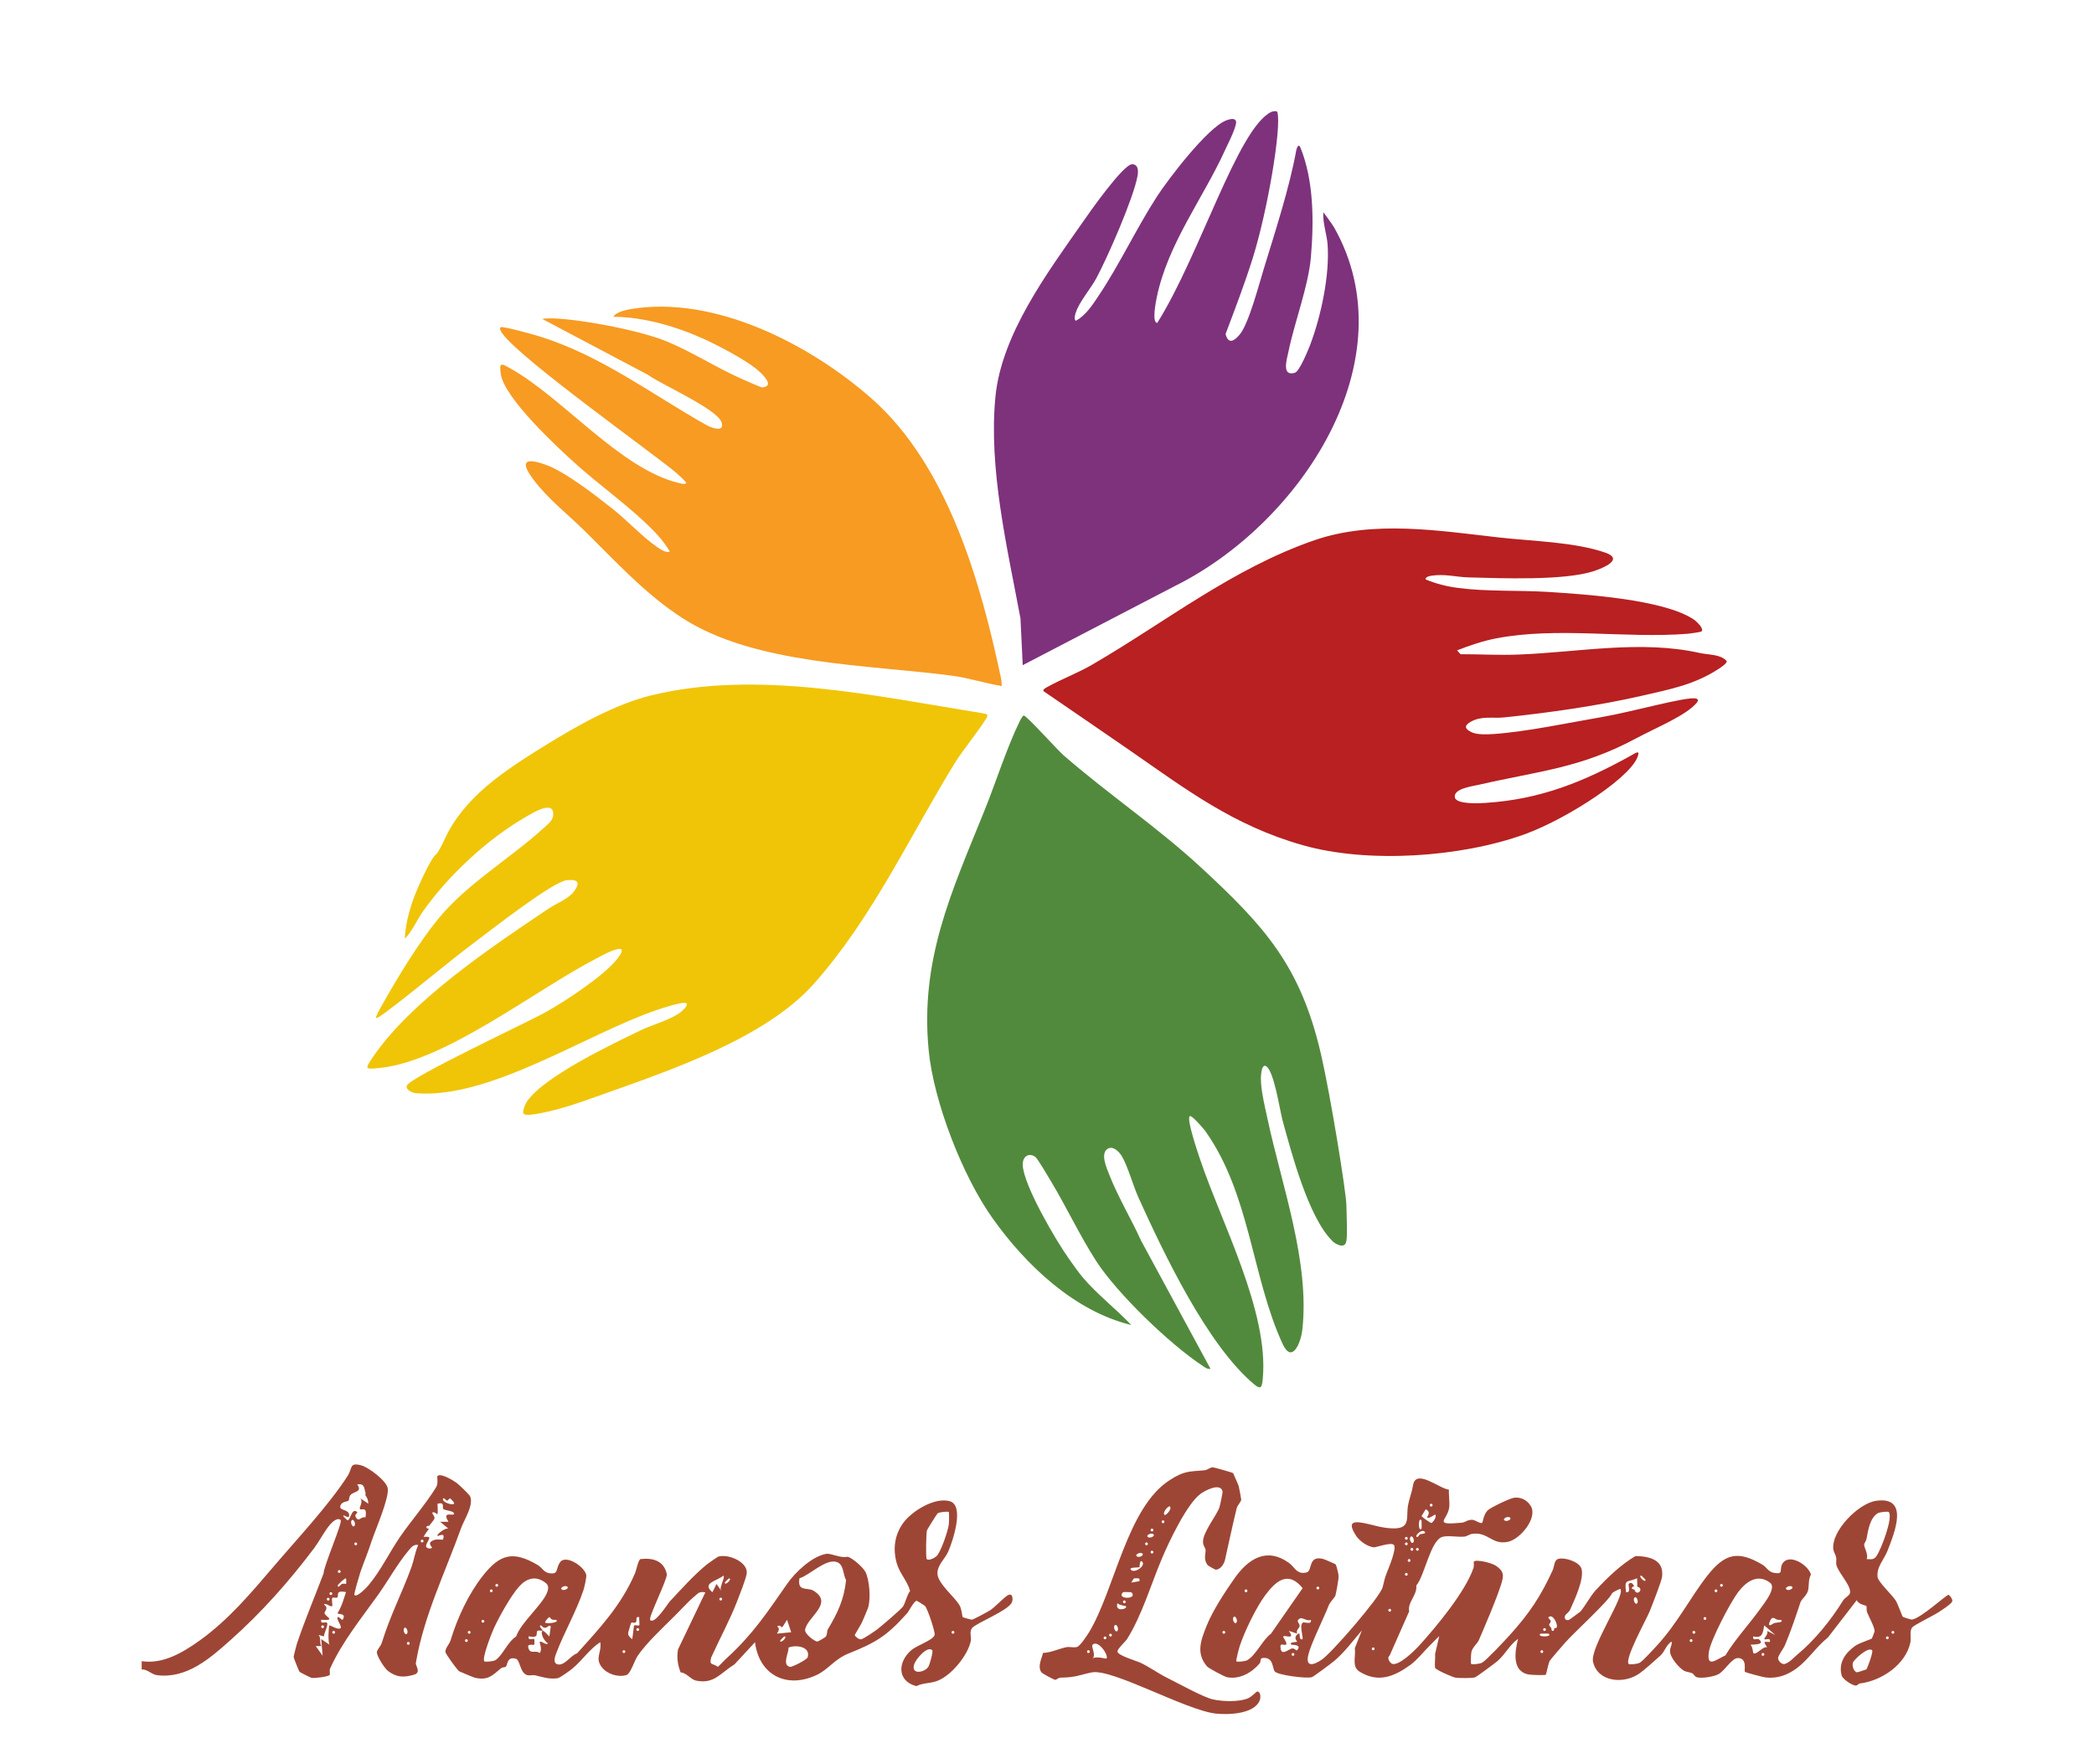
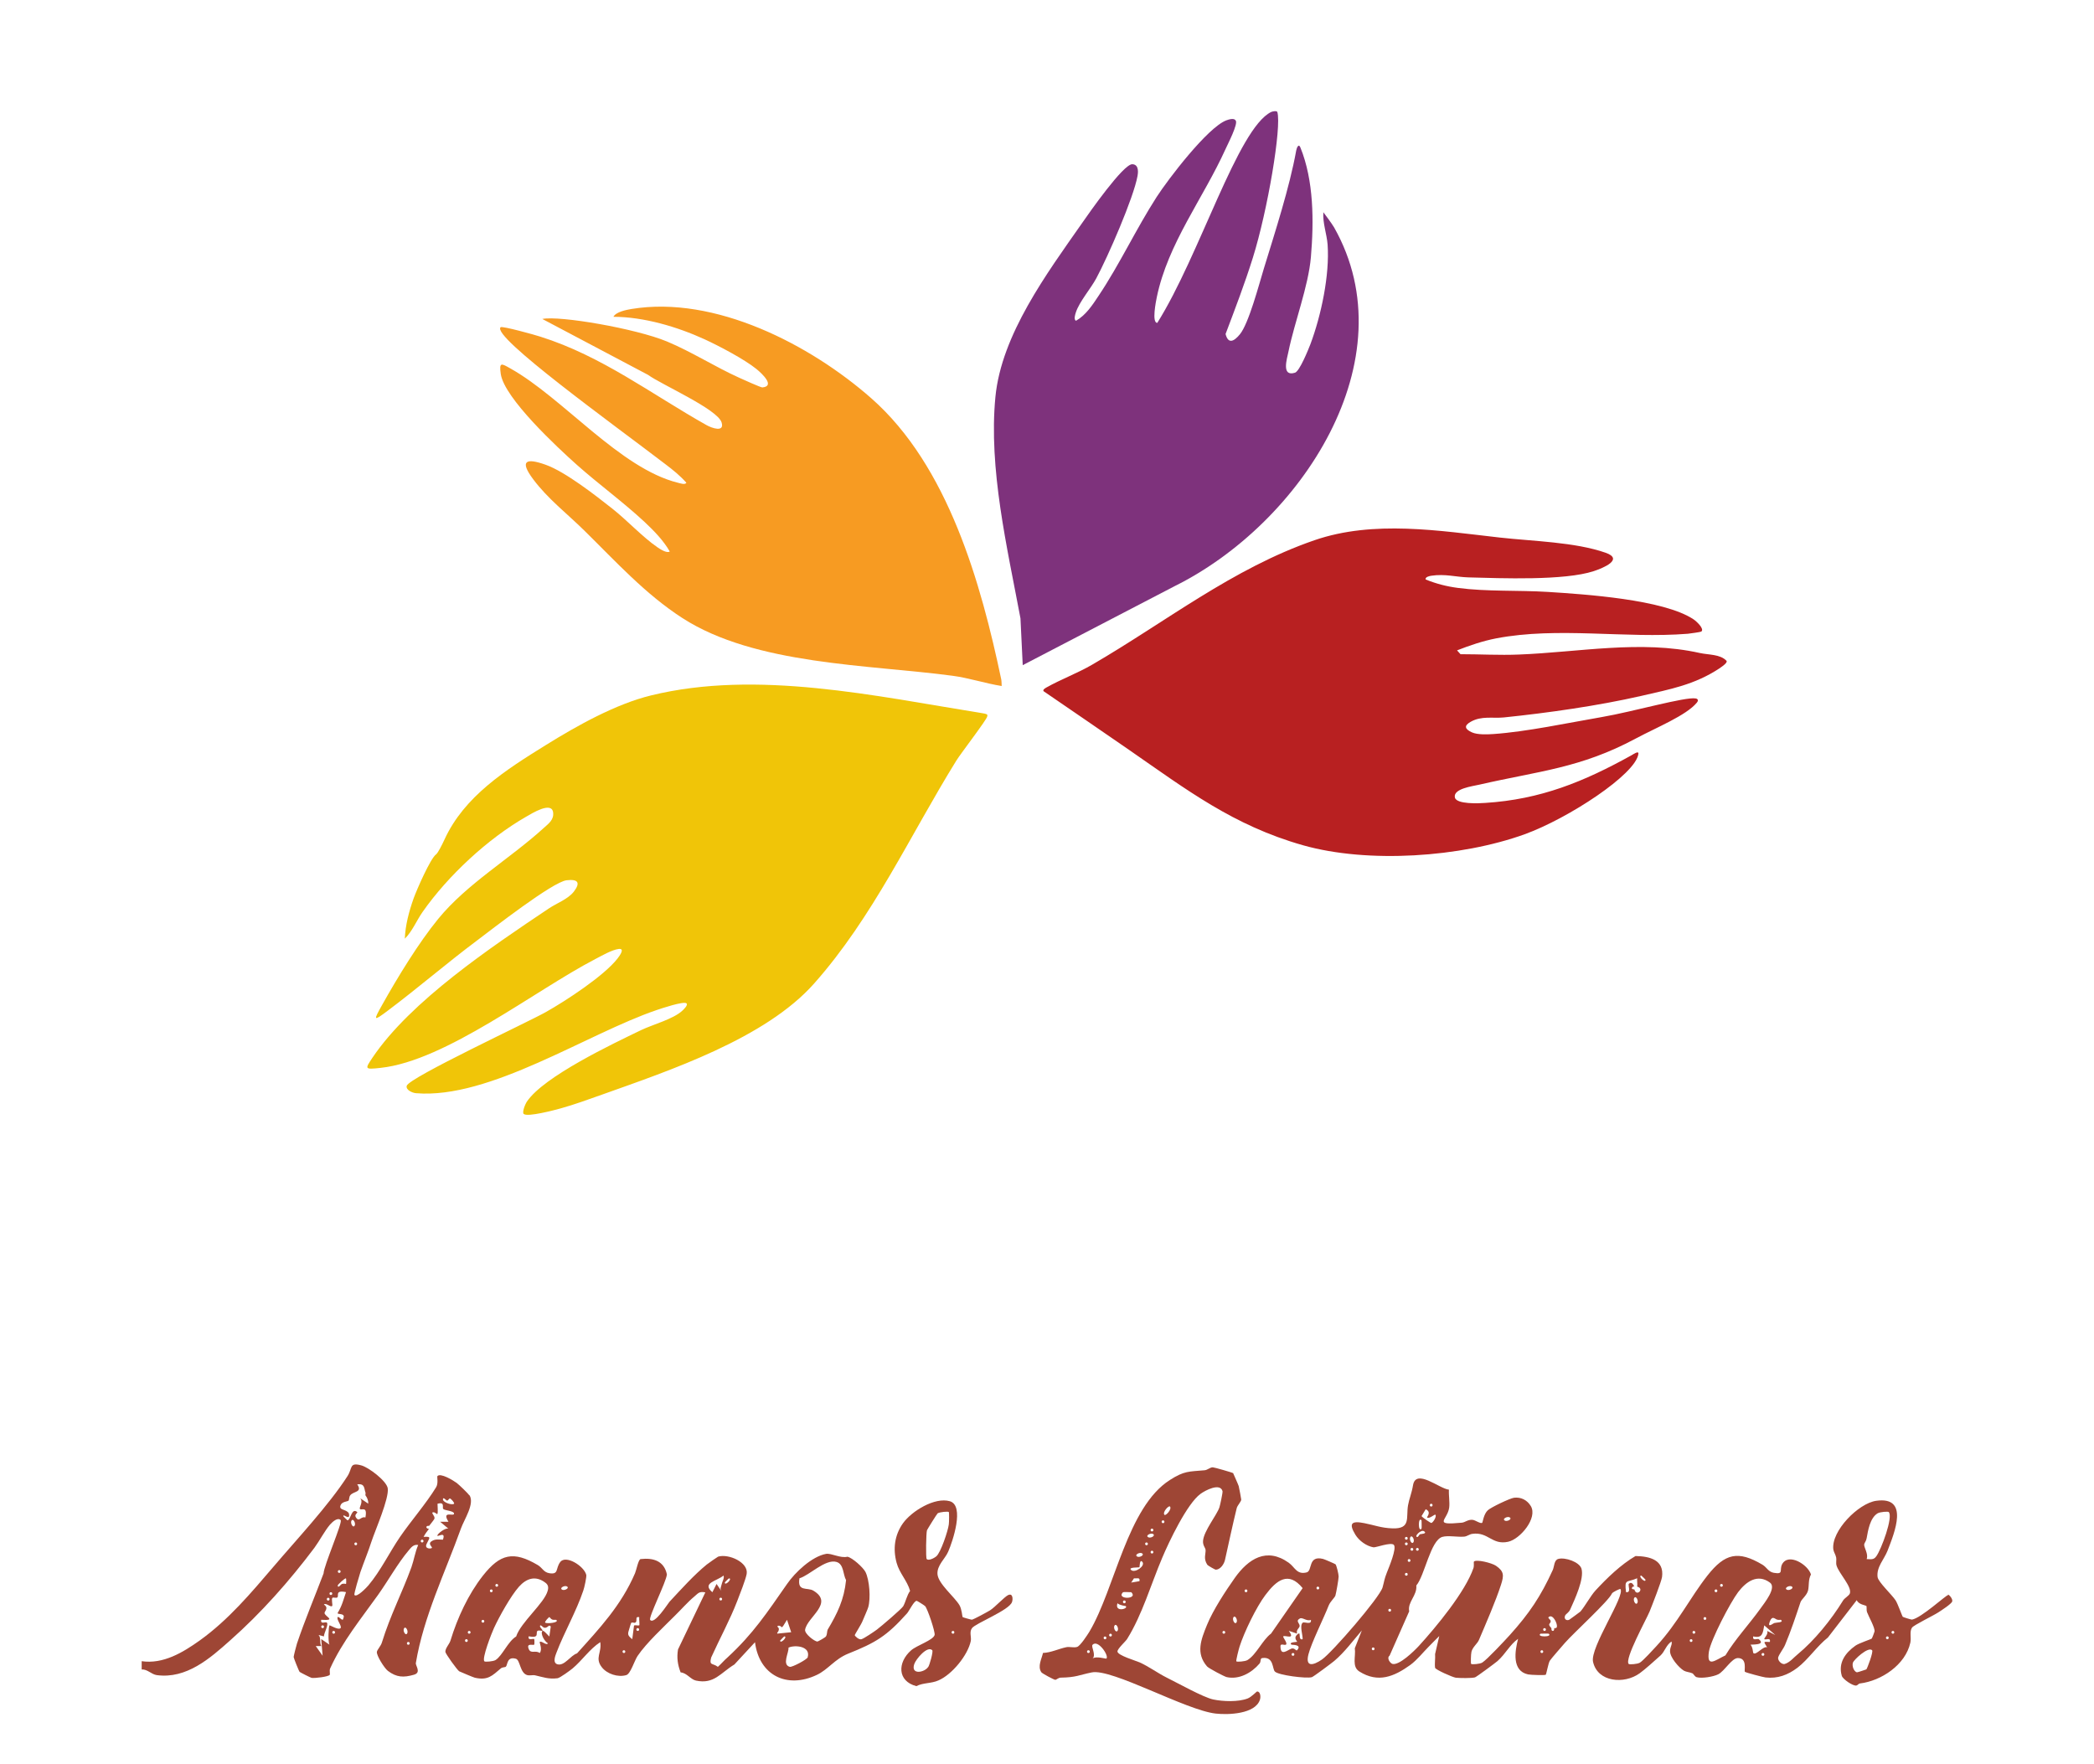
<svg xmlns="http://www.w3.org/2000/svg" id="logoManosLatinas" viewBox="0 0 240.74 202.81">
  <defs>
    <style>
      .cls-1 {
        fill: #7e327c;
      }

      .cls-1, .cls-2, .cls-3, .cls-4, .cls-5 {
        isolation: isolate;
      }

      .cls-6 {
        fill: #9e4635;
      }

      .cls-2 {
        fill: #f0c508;
      }

      .cls-3 {
        fill: #f79b22;
      }

      .cls-4 {
        fill: #528a3d;
      }

      .cls-5 {
        fill: #b82021;
      }
    </style>
  </defs>
  <g id="symbol">
-     <path class="cls-4" d="M153.16,142.65c-2.71-2.66-4.68-10.07-5.71-13.85-.33-1.21-.98-5.76-1.92-6.24-.41-.21-.51.67-.54.9-.17,1.37.42,3.72.73,5.16,1.62,7.62,4.89,16.46,4,24.29-.16,1.43-1.17,3.96-2.27,1.58-3.55-7.73-3.71-17.18-8.89-24.47-.17-.24-1.6-1.92-1.79-1.69-.35.42.94,4.17,1.19,4.93,2.47,7.34,7.92,17.53,7.22,25.2-.09.98-.18,1.37-.97.71-5.39-4.49-10.4-15.04-13.32-21.48-.62-1.37-1.23-3.63-1.93-4.79-.29-.48-.96-1.17-1.56-.86-.96.5-.18,2.22.13,3.01,1.01,2.58,2.52,5.08,3.67,7.61l7.97,14.71c-.38.06-.66-.18-.94-.37-3.72-2.44-9.81-8.3-12.21-12.03-1.87-2.91-3.35-6.07-5.12-9.04-.29-.48-1.62-2.76-1.87-2.93-.82-.55-1.49.02-1.45.95.11,2.36,3.84,8.7,5.32,10.78.49.69,1.11,1.58,1.64,2.2,1.65,1.92,3.78,3.57,5.52,5.4-6.54-1.58-12.13-6.9-15.94-12.26-3.46-4.86-6.77-13.38-7.35-19.29-1.02-10.42,2.61-18.2,6.37-27.49,1.35-3.33,2.6-7.34,4.15-10.49.08-.15.31-.54.41-.54.32,0,3.86,3.95,4.56,4.56,5.03,4.39,10.75,8.24,15.73,12.83,7.38,6.81,11.5,11.35,13.85,21.43,1.15,4.94,2.92,15.98,2.95,17.45.04,1.82.14,3.74-.04,4.3-.22.74-1.22.2-1.59-.16v-.02h0Z" />
    <path class="cls-2" d="M60.21,128.07c-.21-.2.17-1.14.37-1.43,1.96-2.89,9.8-6.61,13.14-8.22,1.34-.64,3.7-1.26,4.73-2.23.16-.15.69-.65.47-.84-.31-.28-2.89.59-3.42.77-8.01,2.72-19.21,10.27-27.67,9.56-.41-.03-1.2-.37-1.07-.85.27-.95,14.03-7.36,16-8.48,2.29-1.29,6.68-4.15,8.24-6.16.22-.29.9-1.19.12-1.09s-1.97.79-2.68,1.16c-6.92,3.59-17.19,11.71-24.69,12.51-1.85.2-1.81.15-.93-1.17,4.38-6.51,13.71-12.76,20.28-17.16.91-.61,2.19-1.06,2.87-1.93.8-1.05.48-1.46-.83-1.31-1.61.19-8.56,5.62-10.33,6.95-3.46,2.59-6.76,5.44-10.21,8.03-1.69,1.27-1.7,1.19-.66-.66,1.76-3.14,4.18-7.12,6.44-9.88,3.31-4.05,8.27-6.93,12.12-10.44.58-.52,1.2-.96,1.09-1.8-.17-1.3-2.42.1-3.11.5-4.41,2.53-8.97,6.77-11.88,10.92-.71,1.01-1.19,2.24-2.06,3.1.06-1.56.49-3.16,1.01-4.63.34-.95,1.94-4.63,2.6-5.08.18-.13.68-1.09.95-1.69,2.28-4.98,7.02-7.99,11.68-10.88,3.56-2.21,8-4.7,12.07-5.69,12.16-2.98,25.79.07,38.06,2.04.77.12.59.22.59.37,0,.31-3.08,4.31-3.55,5.08-5.33,8.6-9.57,17.99-16.36,25.64-5.6,6.31-16.54,9.97-24.42,12.78-1.49.53-3.17,1.14-4.68,1.56-.71.2-3.86,1.03-4.27.65h0Z" />
    <path class="cls-5" d="M197.74,76.8c-2.91,1.93-5.66,2.42-9.07,3.21-4.95,1.13-10.72,1.95-15.77,2.47-1.28.13-2.56-.21-3.82.5-.81.46-.67.85.15,1.22.62.28,1.75.24,2.46.19,3.8-.26,8.61-1.29,12.45-1.95,3.62-.62,9.62-2.36,10.82-2.14.12.02.4.14.12.48-1.21,1.47-4.64,2.85-7.03,4.13-6.38,3.42-11.16,3.73-17.98,5.3-.76.18-3.02.45-2.81,1.47.17.81,2.8.68,3.47.63,6.4-.4,11.38-2.45,16.84-5.48.21-.12.84-.56.79-.17-.28,2.35-8.06,7.43-13.07,9.25-7.33,2.65-18.01,3.39-25.51,1.26-8-2.27-13.36-6.38-19.99-10.97-3.27-2.26-6.55-4.5-9.82-6.74-.09-.16.11-.29.31-.41,1.7-.96,3.59-1.65,5.29-2.64,8.41-4.88,16.14-11.06,25.54-14.3,6.82-2.35,14.38-1.09,21.32-.31,3.73.42,8.65.51,12.17,1.75,2.11.75-.27,1.75-1.37,2.11-3.38,1.11-10.63.82-14.42.72-1.4-.04-2.69-.43-4.26-.19-.19.03-.72.13-.65.43,1.21.49,2.41.8,3.71.97,3.33.44,6.96.25,10.34.46,4.2.27,13.31.85,16.76,3.16.31.21,1.28,1.09.88,1.4-.06.05-1.32.23-1.55.25-7.13.57-14.95-.83-22.03.53-1.55.3-3.04.81-4.5,1.38l.4.44c2.22,0,4.47.13,6.69.04,6.84-.26,14.03-1.7,20.81-.18,1.05.23,2.34.13,3.07.89.19.2-.49.66-.71.81l-.03.03h0Z" />
    <path class="cls-1" d="M146.85,12.87c.51,1.72-1.11,11.31-2.81,16.75-.93,2.97-2.04,5.87-3.14,8.78.31,1.21.98.84,1.64.04,1.03-1.24,2.22-5.8,2.76-7.56,1.27-4.14,2.97-9.38,3.72-13.57.06-.31.27-.86.48-.36,1.55,3.82,1.56,8.47,1.21,12.61-.29,3.36-1.88,7.45-2.58,10.86-.18.86-.83,2.92.75,2.43.53-.17,1.53-2.65,1.77-3.27,1.24-3.3,2.23-7.97,1.98-11.47-.09-1.18-.58-2.49-.49-3.71,0,0,.98,1.29,1.24,1.75,8.58,15.18-3.78,34.03-18.36,41.25l-17.44,9.07-.26-5.38c-1.53-8.17-3.68-17.2-2.88-25.47.7-7.16,5.91-14.18,9.99-20.01.77-1.11,4.72-6.77,5.75-6.73.83.03.64,1.1.6,1.34-.45,2.52-3.42,9.32-4.75,11.79-.65,1.2-1.94,2.68-2.34,3.9-.08.25-.27.82.01.97,1.16-.66,1.9-1.82,2.62-2.9,2.4-3.59,4.31-7.69,6.66-11.34,1.31-2.03,5.85-7.98,8-8.8.9-.34,1.03-.04,1.07,0,.36.33-.94,2.81-1.15,3.29-2.56,5.67-6.63,10.84-7.91,17.05-.09.45-.6,2.95.06,2.94,4.89-7.78,9.23-22.33,13.08-24.24.16-.08.67-.17.72,0h0Z" />
    <path class="cls-3" d="M115.17,78.87c-1.85-.29-3.81-.94-5.66-1.18-9.64-1.29-22.67-1.23-31.05-6.63-4.28-2.76-7.69-6.53-11.29-10.07-1.97-1.94-4.18-3.63-5.87-5.89-1.6-2.14-.84-2.48,1.43-1.67,2.27.81,5.73,3.52,7.67,5.05,1.7,1.34,3.48,3.27,5.17,4.43.28.19,1.09.74,1.43.49-.75-1.29-1.79-2.35-2.87-3.37-2.48-2.31-5.28-4.34-7.81-6.59-2.22-1.98-8.35-7.67-8.75-10.45-.2-1.41.08-1.21,1.11-.63,6.03,3.37,12.59,11.49,19.26,13.14.26.06.82.27.97,0-.72-.82-1.55-1.48-2.42-2.14-5.96-4.56-20.01-14.67-18.94-15.74.17-.17,3.96.88,4.56,1.08,7.09,2.23,12.81,6.63,19.11,10.17.62.35,2.1.87,1.74-.3-.46-1.53-6.97-4.38-8.45-5.47l-12.16-6.43c1.95-.41,10.72,1.09,14.33,2.59,2.85,1.19,5.5,2.9,8.31,4.17.39.18,2.48,1.12,2.65,1.11,1.52-.14-.03-1.59-.68-2.12-1.4-1.13-4.28-2.64-5.95-3.41-3.17-1.45-7-2.58-10.49-2.59.3-.57,1.49-.8,2.1-.9,9.57-1.57,20.51,4.08,27.54,10.26,8.86,7.79,12.63,21.31,14.95,32.33.04.19.05.79.05.79v-.02h0Z" />
  </g>
  <g id="schrift">
    <path class="cls-6" d="M53.95,171.91c-.17-.26-1.14-1.18-1.44-1.42-.41-.3-1.87-1.19-2.22-.79-.07.08.13.82-.15,1.28-1.15,1.88-2.87,3.85-4.15,5.71-1.21,1.77-2.22,3.89-3.64,5.58-.21.24-1.32,1.42-1.6,1.1-.09-.11.56-2.22.69-2.65.41-1.17.89-2.32,1.27-3.5.46-1.38,2.03-4.94,1.87-6.11-.12-.85-2.22-2.44-3.07-2.65-1.36-.36-.97.32-1.55,1.23-2.15,3.35-5.93,7.38-8.58,10.5-2.49,2.91-5.1,6.03-8.42,8.41-1.95,1.39-4.2,2.74-6.67,2.38v.95c.66-.04,1.11.56,1.73.65,3.42.46,6.12-1.92,8.44-3.99,3.55-3.14,6.79-6.79,9.69-10.65.58-.79,1.19-1.96,1.79-2.66.3-.34.89-.87,1.23-.52.24.25-1.93,5.22-1.97,6.13-1.02,2.7-2.15,5.36-3.06,8.07-.07.19-.38,1.44-.38,1.54,0,.11.62,1.66.69,1.71.05.05,1.24.66,1.38.69.4.05,1.88-.13,2.07-.34.08-.09-.05-.49.05-.73,1.4-3.1,3.56-5.73,5.52-8.48,1.14-1.6,2.26-3.62,3.5-5.09.3-.36.58-.74,1.11-.64-.36.82-.48,1.71-.78,2.56-1.09,2.99-2.42,5.5-3.4,8.67-.11.37-.53.81-.57,1.05-.07.41.86,1.88,1.26,2.19,1.01.77,1.83.78,2.99.45.9-.25.17-1.05.23-1.35.89-5.34,3.35-10.36,5.19-15.48.37-1.03,1.59-2.82.98-3.81h-.03ZM40.9,177.65c-.21,0-.21-.32,0-.32s.21.32,0,.32ZM39,180.51c.21,0,.21.32,0,.32s-.21-.32,0-.32ZM38.04,183.05c.21,0,.21.32,0,.32s-.21-.32,0-.32ZM37.73,183.69c.21,0,.21.32,0,.32s-.21-.32,0-.32ZM38.36,187.82c-.21,0-.21-.32,0-.32s.21.32,0,.32ZM39.47,186.07c-.07.44-.5-.3-.64-.16-.21.23.53,1.06.32,1.27-.26.26-1.23-.37-1.27-.32-.11.13-.19,1.89,0,2.22l-.95-.64.16,1.91-.79-1.11h.64c-.25-.44,0-.97-.32-1.27l.62.16c0-.4.58-1.36.33-1.59-.13-.12-.75.25-.64-.32,1.83.12.41-.37.38-.78,0-.21.53-.58-.07-.97.21-.26.78.36.95.16.08-.09-.12-.81.03-.94.09-.08.44.07.57-.05.2-.2-.3-.86.99-.6-.32.94-.44,1.52-.95,2.38-.15.25.95-.04.64.64h0ZM37.09,186.86c.21,0,.21.32,0,.32s-.21-.32,0-.32ZM39.79,182.1s-.29-.07-.48,0c-.12.04-.48.58-.48.16,0-.07.85-.9.95-.79.03.03.03.61,0,.64h0ZM39.95,174.79s-.48-.44-.48-.48c-.05-.36.85.62.64-.32-.29-.53-1.21-.32-.95-.95.17-.42.79-.4.91-.52.09-.09.05-.42.19-.6.34-.49,1.47-.33.81-1.27.9-.12.77.46.95.95.04.03-.04.29,0,.32.2.26.34.61.32.95l-.95-.64c.45.42-.17,1.11,0,1.26.21.17.87-.38.62.97-.45-.16-.69.42-.95.16-.52-.5.15-.68,0-.79-.64-.56-.75.95-1.11.95h0ZM40.43,174.79c.21-.25.52.4.32.64-.21.25-.52-.4-.32-.64ZM46.47,187.18c.21-.25.52.4.32.64-.21.25-.52-.4-.32-.64ZM46.94,189.09c-.21,0-.21-.32,0-.32s.21.32,0,.32ZM48.53,177.33c-.21,0-.21-.32,0-.32s.21.32,0,.32ZM51.55,174.95h-.95l.95.79c-.38-.11-1.24.58-1.27.79-.04.24,1.02-.57.64.48-.45,0-.85-.11-1.27.16-.54.32.11.69,0,.79-.12.12-.87.12-.61-.45.29-.66.66-.9-.34-.82.15-.32.42-.66.64-.95-.07.07-.32-.04-.32-.16,0-.2.3-.15.32-.16.16-.21.6-.75.61-.83.08-.33-.49-.72-.13-.73.45,0,.57.87.48-.98.91-.25.5.44.66.6.19.19,1.21.21,1.24.52.05.42-1.48-.41-.64.95h0ZM50.92,172.4c0-.4.38.12.48.12.12,0,.23-.25.32-.25.11,0,.58.52.48.61-.25.2-1.27-.17-1.27-.48h0Z" />
    <path class="cls-6" d="M141.79,169.41s.57,1.27.62,1.44c.05.19.29,1.46.29,1.55,0,.23-.45.68-.52.99-.48,1.95-.91,4-1.35,5.96-.12.5-.54,1.11-1.07,1.11-.05,0-.87-.44-.97-.58-.46-.72-.15-1.23-.19-1.71-.03-.24-.33-.5-.29-1.02.08-1.13,1.59-2.98,1.88-3.85.08-.24.4-1.72.36-1.87-.28-.99-2-.08-2.54.32-1.54,1.13-3.62,5.5-4.4,7.36-1.27,2.98-2.29,6.53-4.03,9.32-.19.3-1.1,1.1-1.11,1.43,0,.45,2.11,1.06,2.56,1.26,1.07.49,2.08,1.23,3.05,1.72,1.26.62,4.26,2.3,5.4,2.54s2.87.3,3.95-.11c.45-.17,1.03-.81,1.1-.81.36,0,.44.57.32.95-.53,1.64-3.62,1.76-5.09,1.59-3.42-.38-11.95-5.22-14.25-4.73-1.47.3-1.77.57-3.55.6-.28,0-.5.25-.64.25s-1.5-.72-1.6-.87c-.46-.68.04-1.54.19-2.22.91-.03,1.81-.48,2.68-.66.37-.08.85.09,1.24-.03.36-.11,1.17-1.35,1.42-1.76,2.95-4.97,4.34-14.32,9.26-17.44,1.64-1.05,2.17-.95,3.97-1.11.36-.03.62-.34.95-.34.16,0,2.26.6,2.36.68v.04ZM133.87,174.15c.13.17.89-.64.64-.95-.13-.17-.89.64-.64.95ZM133.71,174.79c-.21,0-.21.32,0,.32s.21-.32,0-.32ZM132.44,175.74c-.21,0-.21.32,0,.32s.21-.32,0-.32ZM132.6,176.38c-.24-.2-.89.11-.64.32s.89-.11.64-.32ZM131.81,177.33c-.21,0-.21.32,0,.32s.21-.32,0-.32ZM132.44,178.28c-.21,0-.21.32,0,.32s.21-.32,0-.32ZM131.33,178.6c-.24-.2-.89.11-.64.32s.89-.11.64-.32ZM130.06,180.51c.44.36,1.66-.49,1.27-.95-.32-.38-.3.58-.33.62-.04.05-1.39-.04-.94.33ZM130.37,181.45l-.32.49.95-.16c.09-.49-.29-.28-.64-.33h.01ZM130.06,183.05s-.91-.04-.95,0c-.85.85,1.8.85.95,0ZM129.26,184c-.21,0-.21.32,0,.32s.21-.32,0-.32ZM129.42,184.64s-.7-.08-.95-.32c-.36,1.09,1.31.64.95.32ZM128.47,187.5c.2-.24-.11-.89-.32-.64s.11.89.32.64ZM127.67,187.82c-.21,0-.21.32,0,.32s.21-.32,0-.32ZM127.04,188.14c-.21,0-.21.32,0,.32s.21-.32,0-.32ZM127.2,190.68c.33-.32-.97-2.24-1.59-1.59-.21.23.44,1.14,0,1.59.38-.33,1.54.05,1.59,0ZM125.13,189.72c-.21,0-.21.32,0,.32s.21-.32,0-.32Z" />
    <path class="cls-6" d="M223.98,183.37c-.25,0-3.1,2.65-4.17,2.83-.11,0-1.01-.28-1.05-.32-.08-.07-.56-1.46-.82-1.88-.44-.68-2-2.11-2.08-2.69-.15-1.14.75-2.03,1.14-3.02.81-2.09,2.54-6.29-1.3-5.75-2.05.29-5.19,3.48-4.93,5.59.05.32.26.58.33.94.05.26-.05.6.04.91.29.94,1.76,2.4,1.54,3.19-.08.28-.6.53-.78.82-1.4,2.28-3.3,4.6-5.23,6.2-.45.36-.87.91-1.46,1.1-.36.13-.89-.41-.77-.77.12-.38.6-.97.79-1.43.68-1.62,1.23-3.28,1.77-4.9.12-.34.74-.79.87-1.35.13-.57,0-1.22.33-1.83-.34-1.14-2.6-2.53-3.32-1.17-.34.68.23,1.18-.95.98-.65-.12-.78-.61-1.3-.93-2.81-1.67-4.32-1.3-6.32,1.23-2.05,2.62-3.4,5.44-5.87,8.12-.41.44-1.52,1.67-1.91,1.91-.28.17-1.19.23-1.28.15-.53-.52,2.04-5.15,2.4-6.03.29-.72,1.35-3.42,1.43-3.97.26-1.95-1.38-2.38-3.05-2.41-1.68.98-3.27,2.52-4.61,3.97-.56.62-1.18,1.77-1.72,2.41-.05.05-1.22.9-1.28.94-.36.17-.65-.12-.48-.48.09-.19.42-.33.58-.69.53-1.18,1.63-3.52,1.3-4.69-.23-.78-1.88-1.34-2.66-1.13-.5.13-.46.87-.64,1.27-1.39,3.05-2.7,4.99-4.93,7.47-.6.66-2.6,2.81-3.18,3.18-.28.17-1.19.24-1.28.15-.05-.05-.03-1.11.04-1.39.12-.53.69-.95.86-1.36.81-1.91,1.92-4.44,2.54-6.36.34-1.06.36-1.52-.58-2.17-.5-.34-2.28-.77-2.54-.48-.04.05.04.46-.05.74-.94,2.74-4.29,6.78-6.29,8.97-.53.57-2.25,2.26-3.03,2.05-.24-.07-.7-.66-.32-.95l2.25-5.09c-.21-1.09.93-1.81.82-2.97.97-1.15,1.63-5.19,2.99-5.59.65-.19,1.76.04,2.52-.03.33-.03.6-.28.94-.32,1.83-.25,2.24,1.32,4.11.91,1.38-.3,3.43-2.74,2.6-4.11-.42-.69-1.13-1.05-1.93-.95-.48.07-2.65,1.1-3.01,1.44-.48.44-.58,1.38-.64,1.43-.17.17-.79-.3-1.11-.33-.56-.05-.85.3-1.26.33-3.38.32-1.63-.3-1.43-1.73.08-.64-.07-1.4-.03-2.07-1.07-.09-3.8-2.49-4.13-.5-.15.91-.45,1.59-.57,2.29-.25,1.42.37,2.74-1.81,2.66-1.3-.05-2.04-.37-3.22-.6-1.46-.29-1.83,0-1.02,1.34.44.7,1.27,1.3,2.08,1.44.25.04,1.99-.62,2.33-.29.38.37-.56,2.6-.79,3.18-.32.81-.29.97-.5,1.72-.34,1.17-5.8,7.48-6.97,8.29-1.02.7-1.93.89-1.55-.6.33-1.31,1.73-4.09,2.33-5.62.2-.48.7-.9.77-1.14.09-.3.37-1.88.37-2.19,0-.28-.25-1.3-.36-1.4-.05-.05-1.32-.6-1.44-.62-1.75-.42-1.18,1.35-1.87,1.55-1.15.3-1.35-.6-2.07-1.11-2.54-1.81-4.64-.45-6.2,1.75-1.06,1.5-2.49,3.68-3.19,5.39-.7,1.72-1.31,3.26,0,4.78.17.21,1.99,1.17,2.26,1.23,1.42.32,2.87-.49,3.77-1.55.21-.25.04-.6.32-.64,1.36-.19,1.13,1.26,1.46,1.56.41.41,3.58.82,4.24.64.21-.07,2.24-1.59,2.58-1.87,1.21-1.03,2.15-2.32,3.17-3.51l-.81,2.05c.13.97-.37,2.12.53,2.68,2.15,1.35,3.99.58,5.84-.75.78-.57,1.5-1.48,2.07-2.05.42-.44.85-.86,1.27-1.28l-.48,2.07c.04.5-.07,1.09,0,1.58.03.21,2.01,1.09,2.38,1.14.48.05,1.81.07,2.21-.04.19-.07,2.26-1.6,2.58-1.87.93-.82,1.42-1.89,2.37-2.56-.37,1.42-.73,3.69,1.15,4.09.34.07,1.95.11,2.03.04.08-.09.28-1.26.46-1.6.15-.24,1.43-1.7,1.75-2.07,1.03-1.17,5.03-4.81,5.4-5.67.08-.17.93-.56.97-.52.62.72-3.52,6.73-3.14,8.38.53,2.34,3.58,2.6,5.36,1.31.58-.41,1.81-1.52,2.4-2.05.48-.44.65-1.21,1.26-1.6.12.33-.17.61-.17,1.11,0,.72,1.01,1.89,1.59,2.24.28.16.64.16.97.3.16.07.26.37.5.45.6.17,1.91-.05,2.48-.33.73-.37,1.55-1.87,2.26-1.87,1.14,0,.68,1.46.81,1.58.08.09,2.09.62,2.37.65,1.38.16,2.56-.28,3.66-1.11,1.21-.91,2.28-2.52,3.51-3.48l3.32-4.3c.17.49,1.02.6,1.09.66.08.07,0,.46.08.7.19.52.95,1.84.87,2.25,0,.04-.28.78-.32.81-.08.08-1.46.52-1.88.82-1.17.83-2,1.99-1.56,3.47.12.38,1.27,1.18,1.67,1.11.15-.03.26-.23.42-.24,2.44-.3,5.23-2.13,5.79-4.7.12-.57-.12-1.27.19-1.72.2-.29,2.46-1.38,3.02-1.75.36-.23,1.52-.98,1.6-1.26.09-.3-.37-.79-.48-.79h0l.02.05ZM206.02,182.41c.25.21-.4.52-.64.32-.25-.21.4-.52.64-.32ZM173.6,174.47c.25.21-.4.52-.64.32-.25-.21.4-.52.64-.32ZM164.54,172.88c.21,0,.21.32,0,.32s-.21-.32,0-.32ZM163.91,173.51c.72.34.09.9.16.95.24.2.87-.4.95-.32.19.2-.29.95-.48.95-.07,0-.99-.61-1.11-.79l.48-.79h0ZM163.43,174.79s.03.91,0,.95c-.41.5-.41-1.46,0-.95ZM163.75,176.06c.34.28-.38.29-.48.32-.13.05-.21.32-.32.32-.45,0,.44-.94.79-.64h.01ZM162.95,177.96c.21,0,.21.32,0,.32s-.21-.32,0-.32ZM162.32,178.28c-.21,0-.21-.32,0-.32s.21.32,0,.32ZM162.16,176.69c.21-.25.52.4.32.64-.21.25-.52-.4-.32-.64ZM162,179.24c.21,0,.21.32,0,.32s-.21-.32,0-.32ZM161.68,176.69c.21,0,.21.32,0,.32s-.21-.32,0-.32ZM161.68,177.33c.21,0,.21.32,0,.32s-.21-.32,0-.32ZM161.68,180.83c.21,0,.21.32,0,.32s-.21-.32,0-.32ZM151.51,182.41c.21,0,.21.32,0,.32s-.21-.32,0-.32ZM140.7,187.82c-.21,0-.21-.32,0-.32s.21.32,0,.32ZM143.25,182.73c.21,0,.21.32,0,.32s-.21-.32,0-.32ZM141.82,185.91c.21-.25.52.4.32.64-.21.25-.52-.4-.32-.64ZM146.11,187.82c-.98.75-1.67,2.4-2.69,3.03-.28.17-1.19.23-1.28.15-.07-.07.29-1.46.37-1.7.52-1.64,1.93-4.56,2.97-5.93,1.27-1.7,2.65-2.79,4.28-.79l-3.64,5.24h0ZM148.65,190.36c-.21,0-.21-.32,0-.32s.21.32,0,.32ZM149.76,186.56c-.37.33.03,1.44,0,1.89-.54.17-.19-.83-.48-.64-.72.48-.09.89-.16.94-.04.03-1.03.03-.64.33.04.04,1.26-.05.64.64-.11.12-.28-.3-.64-.19-.5.19-1.27.93-1.27-.29,0-.34.48-.05.64-.17.21-.16-.4-.86-.32-.94.19-.19,1.44.46.64-.64l.95.32c-.13-.44.24-.61.29-.83.08-.34-.53-.6.03-.91.3-.17.79.36,1.27.16.11.64-.78.17-.95.33h0ZM157.87,189.72c-.21,0-.21-.32,0-.32s.21.32,0,.32ZM159.77,184.96c.21,0,.21.32,0,.32s-.21-.32,0-.32ZM177.57,187.18c.21,0,.21.32,0,.32s-.21-.32,0-.32ZM177.26,190.04c-.21,0-.21-.32,0-.32s.21.32,0,.32ZM177.1,187.82s.91-.03.95,0c.5.41-1.46.41-.95,0ZM179,187.01c-.05.23-.3.16-.32.17,0,0,.04.32-.16.32s-.15-.3-.16-.32c-.53-.56-.08-.45-.08-.81,0-.17-.37-.34-.24-.46.49-.42,1.03.78.95,1.1h.01ZM188.22,184.32c-.21.25-.52-.4-.32-.64.21-.25.52.4.32.64ZM188.7,181.14s.48.44.48.48c0,.45-.93-.48-.48-.48ZM188.22,181.46c-.03.3.05.66,0,.95.9.23-.09,1.22-.32.32-.57,0-.15-.46,0-.32-.04,0-.24-.7-.64-.32-.13.13.32,1.06-.32.95-.2-1.58.08-1.07,1.27-1.59h.01ZM194.42,188.77c-.21,0-.21-.32,0-.32s.21.32,0,.32ZM194.74,187.82c-.21,0-.21-.32,0-.32s.21.32,0,.32ZM196.01,186.23c-.21,0-.21-.32,0-.32s.21.32,0,.32ZM204.3,186.2c.19.07.41,0,.45.03.37.32-.52.29-.75.36-.17.04-.86.66-.52-.2.28-.69.58-.26.82-.19h0ZM197.91,182.1c.21,0,.21.32,0,.32s-.21-.32,0-.32ZM197.28,182.73c.21,0,.21.32,0,.32s-.21-.32,0-.32ZM198.35,190.32c-1.14.53-2.17,1.48-1.88-.45.23-1.38,2.45-5.62,3.35-6.82.93-1.23,2.24-2.15,3.66-1.11.81.58-.62,2.33-1.11,3.02-1.27,1.77-2.9,3.52-4.01,5.36h-.01ZM202.68,190.36c-.21,0-.21-.32,0-.32s.21.32,0,.32ZM203.16,187.5c.19.37-.41.87-.32.95.16.12.75-.25.64.32-.86-.05-.69-.04-.32.62-.46-.19-1.27.97-1.59.65-.04-.04-.05-.69-.32-.95.07-.05,1.84.07.95-.64-.13-.11-.75.25-.64-.32,1.06.24,1.1-.33,1.27-1.27l1.27,1.11-.95-.48h.01ZM214.57,191.92s-.97.34-1.09.34c-.34-.09-.58-.7-.46-1.1.11-.36,1.77-1.89,2.21-1.44.17.17-.56,2.09-.66,2.2h0ZM214.6,179.24c.24-.58-.34-1.36-.28-1.7.03-.17.23-.37.28-.69.16-.89.38-2.33,1.26-2.87.29-.17,1.21-.23,1.28-.15.54.56-.87,4.34-1.43,5.09-.3.44-.65.33-1.11.32h0ZM216.98,188.45c-.21,0-.21-.32,0-.32s.21.32,0,.32ZM217.62,187.82c-.21,0-.21-.32,0-.32s.21.32,0,.32Z" />
    <path class="cls-6" d="M115.91,183.37c-.46.24-1.51,1.39-2.07,1.75-.32.2-1.88,1.05-2.11,1.09-.08,0-1.02-.26-1.06-.3-.05-.05-.08-.89-.37-1.38-.56-.94-2.42-2.44-2.52-3.54-.09-1.02.9-1.81,1.23-2.6.52-1.19,1.91-5.3.19-5.8-1.73-.5-4.38,1.13-5.38,2.52-.97,1.36-1.18,2.95-.74,4.56.32,1.19,1.22,2.05,1.55,3.23-.37.5-.5,1.24-.79,1.76-.2.33-2.54,2.32-3.03,2.69-.32.24-1.48,1.02-1.76,1.1-.3.11-.78-.37-.78-.46s.75-1.24.9-1.64c.15-.37.61-1.4.65-1.58.29-1.01.15-3.1-.32-4.05-.28-.53-1.5-1.63-2.07-1.75-.81.2-1.84-.42-2.45-.33-1.64.29-3.58,2.13-4.5,3.47-2.33,3.34-3.89,5.71-6.82,8.42-.4.34-.73.75-1.13,1.1-.6-.46-1.02-.11-.77-1.07.98-2.17,2.16-4.32,3.01-6.53.29-.75.94-2.4,1.07-3.07.24-1.34-2.07-2.36-3.28-2-.09.04-1.11.75-1.31.91-1.46,1.19-2.95,2.85-4.29,4.29-.2.23-1.71,2.64-2.21,2.08-.24-.26,1.87-4.42,1.92-5.24-.32-1.54-1.56-1.93-3.02-1.76-.26.04-.48,1.24-.64,1.62-1.6,3.73-4.13,6.4-6.67,9.22-.74.23-1.44,1.47-2.24,1.26-.62-.17-.24-1.03-.11-1.38.87-2.28,2.28-4.74,3.07-7.1.11-.28.4-1.6.34-1.81-.26-1.02-2.36-2.32-2.99-1.47-.57.74-.13,1.48-1.28,1.28-.65-.12-.77-.61-1.3-.93-2.81-1.66-4.33-1.3-6.32,1.23-1.66,2.11-2.93,4.85-3.71,7.42-.13.45-.6.87-.6,1.32,0,.21,1.36,2.09,1.59,2.24.19.09,1.63.7,1.8.74,1.51.34,2-.24,2.99-1.07.17-.16.49-.11.58-.2.21-.21.11-1.21,1.15-.91.5.15.46,1.64,1.3,1.88.32.08.66-.04.93.03.9.2,1.52.46,2.56.33.28-.04,1.44-.89,1.73-1.13,1.11-.93,1.95-2.22,3.18-3.02.19,1.22-.64,1.81.16,2.86.61.81,1.89,1.21,2.83.93.49-.13.94-1.67,1.3-2.2,1.02-1.51,2.99-3.32,4.28-4.62.72-.7,1.48-1.58,2.24-2.21.45-.38.56-.62,1.27-.48l-3.14,6.56c-.16.94-.04,1.77.3,2.64.69.04,1.15.81,1.76.94,2.09.45,2.83-.89,4.42-1.85l2.37-2.56c.48,3.8,3.66,5.39,7.1,3.76,1.3-.61,2.05-1.81,3.6-2.44,3.17-1.27,4.42-2,6.79-4.65.24-.28.79-1.43,1.1-1.43.05,0,.83.48.97.61.29.33,1.18,2.99,1.09,3.32-.17.6-2.03,1.18-2.7,1.76-1.58,1.39-1.6,3.54.6,4.12.78-.41,1.72-.29,2.54-.66,1.55-.66,3.39-2.9,3.72-4.54.08-.48-.19-1.01.13-1.46.38-.56,4.32-2.07,4.61-3.02.11-.29.11-1.07-.46-.78h0l.02-.02ZM65.22,182.41c.25.21-.4.52-.64.32-.25-.21.4-.52.64-.32ZM53.62,188.77c-.21,0-.21-.32,0-.32s.21.32,0,.32ZM53.94,187.82c-.21,0-.21-.32,0-.32s.21.32,0,.32ZM57.11,182.1c.21,0,.21.32,0,.32s-.21-.32,0-.32ZM56.48,182.73c.21,0,.21.32,0,.32s-.21-.32,0-.32ZM55.52,186.55c-.21,0-.21-.32,0-.32s.21.32,0,.32ZM59.34,188.14c-.95.57-1.58,2.21-2.37,2.71-.28.17-1.21.23-1.28.15-.32-.32.83-3.24,1.1-3.83.61-1.32,1.93-3.69,2.87-4.75.87-.97,1.91-1.31,3.02-.48.34.24.4.53.29.93-.37,1.44-3.09,3.62-3.63,5.27ZM63.15,188.14c-.17-.15-.68-.78-.79-.64-.26.3.23,1.21.64,1.43-.21.28-.75-.34-.95-.16-.05.04.34.86,0,1.27-.49-.37-1.03.15-1.27-.48-.28-.7.5-.38.64-.48.03,0,.03-.61,0-.64-.13-.11-.75.25-.64-.32,1.28.25.79-.37.99-.6.13-.15.52,0,.6-.04s-.29-.41-.29-.48c0-.37.3.09.49.13.4.09.53-.46.75-.13l-.16,1.11h0v.03ZM62.68,186.55c-.11-.09.41-.64.48-.64.05,0,.16.23.34.29s.41,0,.45.03c.4.33-1.09.46-1.27.32h0ZM71.73,190.04c-.21,0-.21-.32,0-.32s.21.32,0,.32ZM73.32,187.5c-.21,0-.21-.32,0-.32s.21.32,0,.32ZM73.47,186.85c-.11.08-.46-.07-.58.04l-.2,1.56c-.62-.48-.52-.61-.32-1.27.04-.16.17-.58.2-.61.09-.08.28,0,.4,0,.44-.13-.08-.77.52-.65-.03.25.07.89,0,.94h-.02ZM82.86,184c-.21,0-.21-.32,0-.32s.21.32,0,.32ZM83.81,181.46c.45,0-.48.93-.48.48,0-.04.44-.48.48-.48ZM83.18,181.14c.13.28-.16.69-.23,1.06-.07.34-.2.38-.01.72l-.56-.82-.48.95c-1.27-1.07.53-1.28,1.27-1.91h.01ZM89.53,187.18s-.33-.28,0-.28c.5,0,.13.69.95-.68l.48,1.43-1.59.16c-.12-.11.24-.21.16-.64h0ZM89.69,188.61s.44-.48.48-.48c.45,0-.48.93-.48.48ZM92.87,190.52c-.09.28-1.83,1.18-2.07,1.11-.93-.25-.09-1.63-.15-2.21.75-.34,2.57-.17,2.21,1.1h.01ZM95.15,187.39c-.09.16-.03.49-.2.75-.09.13-.91.58-.97.58-.34,0-1.5-.9-1.42-1.36.26-1.48,3.35-3.05.95-4.49-.69-.41-1.87.17-1.6-1.42,1.14-.33,2.99-2.26,4.26-1.88.86.25.74,1.46,1.1,2.09-.23,2.25-.99,3.81-2.13,5.72h0ZM106.71,191.64c-.42.65-2.03.95-1.6-.33.19-.57,1.51-2.15,2.07-1.59.13.15-.3,1.68-.46,1.92h-.01ZM106.54,179.24c-.12-.12-.07-2.99.03-3.31.04-.11,1.14-1.88,1.23-1.95.23-.15,1.19-.24,1.28-.15.05.05.04,1.17,0,1.43-.09.74-.93,3.24-1.43,3.66-.3.25-.91.53-1.11.32h0ZM109.56,187.82c-.21,0-.21-.32,0-.32s.21.32,0,.32Z" />
  </g>
</svg>